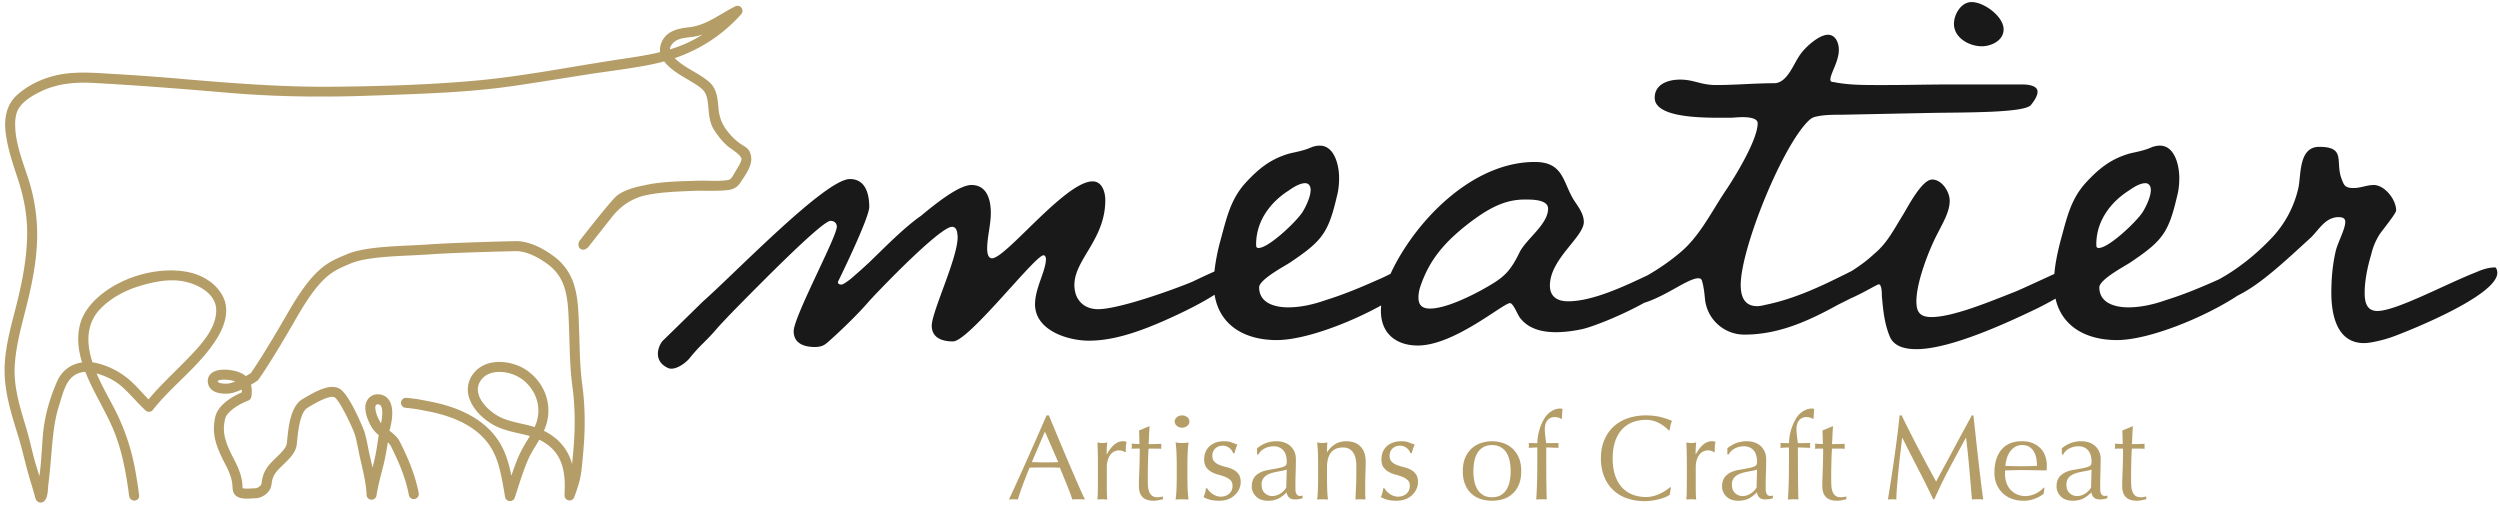
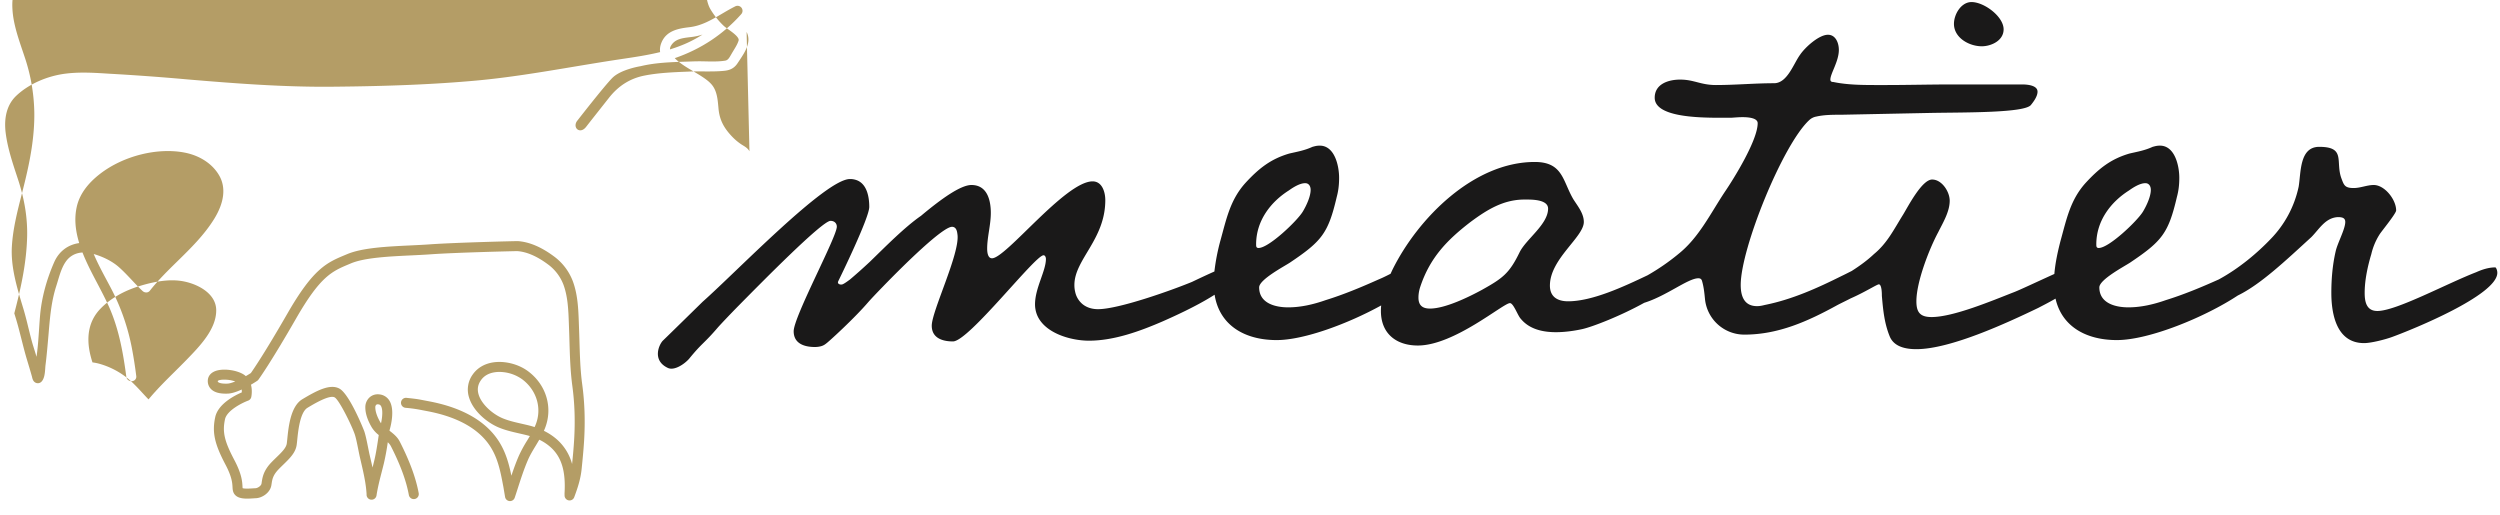
<svg xmlns="http://www.w3.org/2000/svg" width="170" height="35">
  <g fill="none" fill-rule="evenodd">
-     <path d="M70.163 31.426c.142 0 .289.003.441.009.153.005.3.008.442.008a23.736 23.736 0 00.915-.017l-.907-2.076-.891 2.076zm3.62 2.542a1.546 1.546 0 00-.216-.016h-.433c-.068 0-.14.005-.217.016a8.408 8.408 0 00-.155-.453 18.408 18.408 0 00-.216-.556l-.242-.588c-.081-.2-.158-.389-.229-.569a34.429 34.429 0 00-2.067 0c-.175.425-.333.83-.474 1.214a14.04 14.04 0 00-.32.952 2.629 2.629 0 00-.301-.016c-.11 0-.21.005-.303.016.441-.953.872-1.901 1.291-2.844.42-.942.842-1.901 1.267-2.877h.156a879.825 879.825 0 00.89 2.141 214.813 214.813 0 00.92 2.154c.139.319.264.604.376.854.112.25.203.441.274.572zm2.555-3.301a.73.73 0 00-.854.29c-.071.1-.126.22-.164.36a1.686 1.686 0 00-.057.445v.899c0 .365.001.644.004.837.003.194.012.35.029.47a3.213 3.213 0 00-.67 0c.016-.185.025-.437.028-.756.003-.318.004-.71.004-1.173v-.261c0-.212-.001-.458-.004-.736a26.951 26.951 0 00-.029-.956l.172.03a1.207 1.207 0 00.327 0l.172-.03a5.717 5.717 0 00-.041.793l.016.008c.322-.588.681-.882 1.079-.882a.79.79 0 01.127.008.67.67 0 01.134.04.923.923 0 00-.049.299 8.784 8.784 0 00-.008.363l-.057.041a.367.367 0 00-.16-.09m1.835-1.675c-.016.207-.028.41-.036.609-.008.199-.018.399-.029.6.06 0 .172 0 .335-.003.164-.003.34-.01.531-.02a.337.337 0 00-.008.089v.172c0 .038.003.065.008.081a5.604 5.604 0 00-.465-.016h-.4a2.624 2.624 0 00-.021.262c-.008.152-.016.333-.02.543a43.79 43.79 0 00-.017 1.271c0 .152.004.302.012.45.008.147.034.279.078.396a.641.641 0 00.196.282c.087.07.212.106.376.106a1.481 1.481 0 00.368-.057v.196a7.54 7.54 0 00-.307.061 1.47 1.47 0 01-.323.037c-.343 0-.596-.084-.76-.253-.163-.169-.245-.417-.245-.744 0-.147.003-.307.008-.478.005-.171.013-.36.02-.564a39.05 39.05 0 00.03-1.508h-.262a2.619 2.619 0 00-.294.016 1.361 1.361 0 00.016-.188.86.86 0 00-.016-.163c.245.016.425.025.539.025a9.957 9.957 0 01-.012-.41c-.003-.163-.01-.332-.02-.506l.678-.286h.04zm1.846 2.623c0-.245-.005-.502-.015-.772a7.476 7.476 0 00-.063-.756c.183.028.33.041.44.041.112 0 .259-.013.442-.04a7.48 7.48 0 00-.064.755c-.01.27-.015.527-.015.772v.85c0 .246.006.503.015.773.01.27.031.514.064.731a6.16 6.16 0 00-.882 0 6.52 6.52 0 00.063-.731c.01-.27.015-.527.015-.772v-.85zm-.137-2.95a.37.37 0 01.147-.294.533.533 0 01.353-.123c.137 0 .255.041.353.123a.37.37 0 01.147.294.371.371 0 01-.147.294.533.533 0 01-.353.123.533.533 0 01-.353-.123.371.371 0 01-.147-.294zm2.341 4.724a1.203 1.203 0 00.474.327.914.914 0 00.621.008.813.813 0 00.254-.139.647.647 0 00.176-.229.746.746 0 00.065-.318c0-.17-.048-.299-.143-.389a1.132 1.132 0 00-.356-.22 3.78 3.78 0 00-.465-.151 1.972 1.972 0 01-.467-.184 1.087 1.087 0 01-.355-.315c-.095-.13-.143-.31-.143-.54 0-.18.03-.344.09-.494.06-.15.147-.28.262-.388a1.23 1.23 0 01.424-.258c.17-.062.363-.094.58-.094.202 0 .373.028.512.082.139.055.27.104.396.147a1.847 1.847 0 00-.123.303 2.21 2.21 0 00-.073.277h-.098a.772.772 0 00-.254-.35.706.706 0 00-.465-.156.774.774 0 00-.245.04.685.685 0 00-.221.123.659.659 0 00-.229.524c0 .174.047.309.143.404.095.095.214.17.356.225.141.055.296.102.465.143.17.04.324.098.466.171.142.074.26.176.356.307.095.13.143.31.143.54 0 .157-.034.313-.102.465a1.352 1.352 0 01-.756.699c-.18.068-.385.102-.613.102-.251 0-.46-.025-.63-.073a1.977 1.977 0 01-.425-.172c.033-.07.067-.168.102-.29.036-.123.054-.225.054-.307h.097a.88.88 0 00.127.18m5.276-1.455c-.093.033-.2.06-.323.082a19.75 19.75 0 00-.371.07c-.126.024-.25.055-.373.094a1.19 1.19 0 00-.326.155.755.755 0 00-.23.245.737.737 0 00-.085.376c0 .256.074.45.22.58a.72.72 0 00.49.196c.208 0 .397-.057.57-.171.17-.115.303-.248.395-.4l.033-1.227zM85.48 30.48c.245-.186.472-.311.679-.377.207-.065.42-.097.637-.097.196 0 .376.028.54.085.163.057.302.14.416.245.115.107.205.235.27.385.066.15.098.314.098.494 0 .31-.005.62-.016.928-.011.308-.016.633-.016.977 0 .065.001.134.004.208a.598.598 0 00.037.196.37.37 0 00.093.143c.041.038.102.057.184.057a.884.884 0 00.086-.004.2.2 0 00.086-.028v.18a.993.993 0 01-.225.065c-.09.016-.19.024-.298.024-.175 0-.308-.045-.4-.135a.553.553 0 01-.164-.347 2.2 2.2 0 01-.58.433 1.6 1.6 0 01-.703.14c-.136 0-.27-.02-.4-.058a.922.922 0 01-.348-.188 1.028 1.028 0 01-.245-.315.91.91 0 01-.094-.42c0-.327.102-.581.306-.76.205-.18.486-.3.846-.36.294-.05.525-.091.69-.127.167-.035.29-.072.369-.11.079-.039.126-.084.143-.135a.678.678 0 00.024-.2c0-.137-.016-.267-.049-.393a.913.913 0 00-.155-.327.782.782 0 00-.278-.225.922.922 0 00-.417-.085 1.3 1.3 0 00-.609.147.967.967 0 00-.42.409h-.09v-.425zm6.513.264a.773.773 0 00-.653-.315c-.382 0-.661.118-.838.352-.177.234-.266.564-.266.99v.694c0 .245.004.502.012.772a8.2 8.2 0 00.053.731 4.283 4.283 0 00-.735 0 7.77 7.77 0 00.053-.731c.008-.27.012-.527.012-.772v-.85c0-.246-.004-.503-.012-.773a8.812 8.812 0 00-.053-.756c.152.028.275.04.367.04a.92.92 0 00.144-.011l.183-.029a8.745 8.745 0 00-.024.654h.017c.152-.234.334-.415.547-.543.213-.128.466-.193.76-.193.153 0 .307.022.462.066a1.099 1.099 0 01.728.658c.078.183.118.415.118.698 0 .235-.006.476-.016.724-.012.248-.017.51-.017.788v.532a7.413 7.413 0 00.017.498 3.497 3.497 0 00-.679 0c.011-.283.023-.574.037-.874.013-.3.02-.608.02-.924v-.498c0-.409-.079-.718-.237-.928m2.285 2.644a1.203 1.203 0 00.473.327.914.914 0 00.621.008.817.817 0 00.254-.139.647.647 0 00.176-.229.74.74 0 00.065-.318c0-.17-.048-.299-.143-.389a1.132 1.132 0 00-.355-.22 3.786 3.786 0 00-.466-.151 1.975 1.975 0 01-.466-.184 1.092 1.092 0 01-.356-.315c-.095-.13-.143-.31-.143-.54 0-.18.03-.344.09-.494.06-.15.148-.28.262-.388.114-.109.256-.195.425-.258.169-.062.362-.094.58-.094.202 0 .372.028.511.082.139.055.271.104.396.147a1.847 1.847 0 00-.122.303 2.25 2.25 0 00-.074.277h-.098a.772.772 0 00-.253-.35.707.707 0 00-.466-.156.774.774 0 00-.245.04.65.65 0 00-.45.646c0 .175.048.31.143.405.095.095.214.17.356.225.141.055.297.102.466.143.169.04.324.098.465.171.142.074.26.176.356.307.095.13.143.31.143.54 0 .157-.034.313-.102.465-.068.153-.166.29-.294.413a1.352 1.352 0 01-.462.286c-.18.068-.384.102-.613.102-.25 0-.46-.025-.63-.073a1.97 1.97 0 01-.424-.172 2.06 2.06 0 00.102-.29c.035-.123.053-.225.053-.307h.098a.86.86 0 00.127.18m5.912-1.348c0 .228.021.449.062.661.04.213.11.403.208.569.099.166.23.298.393.396.163.098.365.147.605.147s.44-.05.604-.147c.164-.098.295-.23.393-.396a1.76 1.76 0 00.208-.569 3.566 3.566 0 000-1.323 1.76 1.76 0 00-.208-.568 1.115 1.115 0 00-.393-.397 1.16 1.16 0 00-.604-.147c-.24 0-.442.05-.605.147-.164.098-.294.23-.393.397a1.76 1.76 0 00-.208.568 3.48 3.48 0 00-.061.661m-.72 0c0-.37.06-.685.176-.943a1.743 1.743 0 011.104-.981 2.357 2.357 0 011.417 0 1.75 1.75 0 011.1.98c.117.26.176.574.176.944 0 .371-.059.686-.176.945a1.68 1.68 0 01-1.1.969 2.634 2.634 0 01-1.417 0 1.674 1.674 0 01-1.104-.97c-.117-.258-.175-.573-.175-.944m6.244-3.677a.626.626 0 00-.306.07.63.63 0 00-.209.179.712.712 0 00-.118.258 1.258 1.258 0 00-.038.31c0 .098.01.24.03.425.018.185.041.362.069.531.141 0 .282 0 .42-.004.14-.003.28-.004.421-.004a.896.896 0 00-.012.245.864.864 0 00.012.082l-.42-.016a9.82 9.82 0 00-.421-.009c0 .595.001 1.184.004 1.77.003.585.012 1.176.028 1.77a.914.914 0 00-.18-.017h-.171c-.114 0-.234.005-.36.016.038-.593.06-1.18.066-1.76.005-.581.008-1.174.008-1.779a4.81 4.81 0 00-.294.009l-.295.016a.864.864 0 000-.327c.098 0 .198.001.299.004.1.003.197.004.29.004a3.47 3.47 0 01.417-1.573 1.74 1.74 0 01.294-.405c.098-.098.222-.185.372-.261a.996.996 0 01.462-.114c.06 0 .114.007.163.024-.006.109-.012.218-.02.327a4.363 4.363 0 00-.013.327l-.049.024a.83.83 0 00-.45-.122m7.597 5.414a2.193 2.193 0 01-.384.14 5.69 5.69 0 01-.502.11 3.73 3.73 0 01-1.774-.135 2.515 2.515 0 01-1.565-1.48 3.21 3.21 0 01-.225-1.238c0-.463.075-.876.225-1.238.15-.362.36-.669.63-.92.269-.25.592-.44.968-.572a3.78 3.78 0 011.242-.196c.36 0 .688.037.985.11.297.074.56.163.788.266-.043.077-.078.18-.106.31-.027.132-.049.24-.065.327l-.049.017a1.842 1.842 0 00-.23-.22 2.48 2.48 0 00-.342-.238 2.186 2.186 0 00-.441-.192 1.785 1.785 0 00-.54-.077c-.322 0-.62.052-.895.155a1.909 1.909 0 00-.72.478 2.237 2.237 0 00-.477.817c-.115.33-.172.72-.172 1.173 0 .453.057.843.172 1.173.114.33.274.602.478.817.204.216.444.375.72.478.274.104.572.155.894.155.196 0 .377-.024.544-.073a2.776 2.776 0 00.834-.397c.11-.078.205-.147.281-.208l.032.033-.073.482c-.05.044-.126.092-.233.143m3.074-3.109a.729.729 0 00-.854.29c-.071.1-.126.22-.164.36a1.672 1.672 0 00-.057.445v.899c0 .365.001.644.004.837.003.194.012.35.028.47a3.213 3.213 0 00-.67 0c.017-.185.026-.437.029-.756.003-.318.004-.71.004-1.173v-.261c0-.212-.001-.458-.004-.736a27.684 27.684 0 00-.028-.956l.17.03a1.206 1.206 0 00.328 0l.171-.03a5.572 5.572 0 00-.04.793l.016.008c.322-.588.68-.882 1.079-.882.049 0 .09.002.127.008a.65.65 0 01.134.04.923.923 0 00-.049.299 9.4 9.4 0 00-.008.363l-.057.041a.369.369 0 00-.16-.09m3.094 1.267c-.093.033-.2.06-.323.082-.122.022-.247.045-.372.07-.125.024-.25.055-.372.094a1.19 1.19 0 00-.327.155.755.755 0 00-.229.245.737.737 0 00-.086.376c0 .256.074.45.221.58.147.131.31.196.49.196.208 0 .397-.057.569-.171a1.31 1.31 0 00.396-.4l.033-1.227zm-2.019-1.454c.245-.186.472-.311.678-.377.207-.065.42-.097.638-.097.196 0 .376.028.54.085.163.057.302.14.416.245.115.107.204.235.27.385.065.15.098.314.098.494 0 .31-.005.62-.016.928a27.36 27.36 0 00-.017.977c0 .065.002.134.004.208a.607.607 0 00.037.196.37.37 0 00.094.143c.04.038.102.057.184.057a.88.88 0 00.086-.004.2.2 0 00.086-.028v.18a.988.988 0 01-.225.065c-.09.016-.19.024-.298.024-.175 0-.308-.045-.4-.135a.553.553 0 01-.164-.347c-.196.196-.39.34-.58.433-.191.093-.426.14-.703.14-.137 0-.27-.02-.4-.058a.917.917 0 01-.348-.188 1.028 1.028 0 01-.245-.315.906.906 0 01-.094-.42c0-.327.102-.581.306-.76.204-.18.486-.3.846-.36.294-.05.524-.091.69-.127a1.71 1.71 0 00.368-.11c.08-.039.127-.084.143-.135a.678.678 0 00.025-.2c0-.137-.016-.267-.05-.393a.913.913 0 00-.154-.327.782.782 0 00-.279-.225.922.922 0 00-.416-.085c-.218 0-.421.049-.609.147a.966.966 0 00-.42.409h-.09v-.425zm5.37-2.117a.626.626 0 00-.306.07.63.63 0 00-.209.179.717.717 0 00-.118.258 1.259 1.259 0 00-.037.31c0 .098.01.24.028.425.02.185.042.362.07.531.141 0 .282 0 .42-.004.14-.003.28-.004.422-.004a.898.898 0 00-.013.245.865.865 0 00.013.082l-.421-.016a9.82 9.82 0 00-.421-.009c0 .595.001 1.184.004 1.77.003.585.012 1.176.028 1.77a.914.914 0 00-.18-.017h-.171c-.114 0-.234.005-.36.016.038-.593.06-1.18.066-1.76.005-.581.008-1.174.008-1.779a4.81 4.81 0 00-.294.009l-.295.016a.987.987 0 00.017-.164.86.86 0 00-.017-.163c.098 0 .198.001.299.004.1.003.197.004.29.004 0-.158.016-.33.049-.514a3.505 3.505 0 01.368-1.06c.087-.16.185-.295.294-.404a1.45 1.45 0 01.372-.261.999.999 0 01.462-.114c.06 0 .114.007.163.024-.005.109-.012.218-.02.327a4.363 4.363 0 00-.013.327l-.049.024a.83.83 0 00-.45-.122m1.815.629c-.016.207-.028.41-.036.609-.009.199-.018.399-.03.6.06 0 .172 0 .336-.003.163-.003.34-.01.531-.02a.338.338 0 00-.008.089v.172c0 .038.003.065.008.081a5.568 5.568 0 00-.466-.016h-.4a2.683 2.683 0 00-.02.262c-.009.152-.016.333-.021.543a43.781 43.781 0 00-.016 1.271c0 .152.004.302.012.45.008.147.034.279.078.396a.633.633 0 00.196.282c.087.07.212.106.376.106a1.428 1.428 0 00.367-.057v.196a7.43 7.43 0 00-.306.061c-.112.025-.22.037-.323.037-.343 0-.597-.084-.76-.253-.163-.169-.245-.417-.245-.744 0-.147.002-.307.008-.478.005-.171.012-.36.02-.564a35.864 35.864 0 00.029-1.508h-.262a2.597 2.597 0 00-.294.016 1.36 1.36 0 00.017-.188.86.86 0 00-.017-.163c.245.016.425.025.54.025-.006-.11-.01-.246-.013-.41a11.08 11.08 0 00-.02-.506l.678-.286h.041zm5.807 1.512c.385.73.786 1.48 1.206 2.248a68.518 68.518 0 01.597-1.112c.136-.25.281-.522.437-.813a285.014 285.014 0 01.952-1.77l.441-.809h.107c.06.523.115 1.029.167 1.516a290.718 290.718 0 00.323 2.836c.054.46.114.917.18 1.37a1.145 1.145 0 00-.192-.017h-.384c-.063 0-.127.005-.192.017-.06-.725-.12-1.428-.18-2.11a60.77 60.77 0 00-.22-2.084h-.017c-.376.687-.745 1.37-1.108 2.048a31.254 31.254 0 00-1.034 2.13h-.073a68.716 68.716 0 00-1.026-2.065c-.357-.689-.715-1.393-1.075-2.113h-.016c-.038.339-.08.705-.127 1.1a63.532 63.532 0 00-.224 2.256c-.028.34-.041.62-.041.838a2.277 2.277 0 00-.286-.017c-.104 0-.2.005-.286.017.07-.442.144-.908.22-1.398a109.472 109.472 0 00.417-2.947c.06-.482.112-.94.155-1.377h.14c.375.774.755 1.526 1.14 2.256m7.057-.237a.9.9 0 00-.51.139 1.19 1.19 0 00-.344.347c-.09.14-.159.292-.205.458a2.404 2.404 0 00-.085.47l.527.016a17.583 17.583 0 001.083 0l.539-.016c0-.147-.012-.303-.037-.466a1.456 1.456 0 00-.147-.458.976.976 0 00-.307-.351c-.13-.093-.302-.14-.514-.14m-1.888 1.889c0-.67.16-1.196.478-1.578.319-.38.783-.572 1.393-.572.29 0 .539.045.748.135.21.09.386.21.528.36.141.15.246.326.314.527a2 2 0 01.102.646 3.153 3.153 0 01-.016.318l-.875-.016a45.4 45.4 0 00-.874-.008c-.18 0-.358.003-.536.008l-.535.016a.703.703 0 00-.008.123v.107c0 .212.031.41.094.596a1.308 1.308 0 00.715.797 1.453 1.453 0 00.94.074 1.921 1.921 0 00.642-.307 1.56 1.56 0 00.249-.229l.04.025-.048.4a2.27 2.27 0 01-.61.335 2.096 2.096 0 01-.755.14c-.295 0-.563-.046-.805-.136a1.76 1.76 0 01-1.038-1.001 1.997 1.997 0 01-.143-.76m6.604-.221c-.093.033-.2.06-.323.082-.123.022-.247.045-.372.07-.126.024-.25.055-.372.094a1.19 1.19 0 00-.327.155.755.755 0 00-.229.245.737.737 0 00-.086.376c0 .256.074.45.221.58.147.131.31.196.49.196.207 0 .397-.057.569-.171a1.31 1.31 0 00.396-.4l.033-1.227zm-2.02-1.454c.246-.186.472-.311.679-.377.207-.065.42-.097.638-.097.196 0 .376.028.54.085.163.057.302.14.416.245a1.164 1.164 0 01.367.879c0 .31-.005.62-.016.928-.01.308-.016.633-.016.977 0 .065.001.134.004.208a.607.607 0 00.037.196.37.37 0 00.094.143c.04.038.102.057.184.057a.88.88 0 00.086-.004.2.2 0 00.085-.028v.18a.988.988 0 01-.224.065c-.09.016-.19.024-.299.024-.174 0-.308-.045-.4-.135a.553.553 0 01-.164-.347c-.196.196-.39.34-.58.433-.19.093-.425.14-.703.14-.136 0-.27-.02-.4-.058a.917.917 0 01-.347-.188 1.028 1.028 0 01-.246-.315.906.906 0 01-.094-.42c0-.327.102-.581.307-.76.204-.18.486-.3.846-.36.294-.05.524-.091.69-.127.166-.035.289-.072.368-.11.08-.039.127-.084.143-.135a.678.678 0 00.025-.2 1.54 1.54 0 00-.05-.393.913.913 0 00-.155-.327.782.782 0 00-.278-.225.922.922 0 00-.416-.085c-.218 0-.421.049-.61.147a.966.966 0 00-.42.409h-.09v-.425zm4.831-1.488c-.016.207-.028.41-.037.609-.008.199-.018.399-.028.6.06 0 .171 0 .335-.003.163-.003.34-.01.531-.02a.338.338 0 00-.008.089v.172c0 .038.003.065.008.081a5.568 5.568 0 00-.466-.016h-.4a2.683 2.683 0 00-.02.262c-.009.152-.016.333-.021.543a43.781 43.781 0 00-.017 1.271c0 .152.005.302.013.45.008.147.034.279.077.396.044.117.11.211.197.282.087.07.212.106.375.106a1.412 1.412 0 00.368-.057v.196a7.43 7.43 0 00-.306.061c-.112.025-.22.037-.323.037-.343 0-.597-.084-.76-.253-.164-.169-.245-.417-.245-.744 0-.147.002-.307.008-.478.005-.171.012-.36.02-.564a35.864 35.864 0 00.029-1.508h-.262a2.597 2.597 0 00-.294.016 1.36 1.36 0 00.016-.188.86.86 0 00-.016-.163c.245.016.425.025.54.025-.006-.11-.01-.246-.013-.41-.003-.163-.01-.332-.02-.506l.678-.286h.041z" fill="#B49D66" />
    <path d="M134.763 3.147c.618 0 1.483-.37 1.483-1.153 0-.865-1.318-1.854-2.183-1.854-.7 0-1.194.824-1.194 1.483 0 .947 1.03 1.524 1.894 1.524m7.786 13.47c0-1.607.988-2.884 2.224-3.666.288-.206.742-.495 1.112-.495.247 0 .371.206.371.453 0 .453-.288 1.072-.535 1.483-.371.618-2.307 2.471-3.007 2.471-.165 0-.165-.123-.165-.246m-39.215.535c-.7 1.442-1.153 1.771-2.554 2.554-.906.494-2.512 1.277-3.542 1.277-.494 0-.783-.206-.783-.742 0-.247.042-.494.124-.741.659-1.977 1.813-3.172 3.419-4.408 1.112-.823 2.224-1.523 3.666-1.523h.165c.494 0 1.441.04 1.441.617 0 1.071-1.483 2.06-1.936 2.966m-17.918-.535c0-1.607.989-2.884 2.224-3.666.289-.206.742-.495 1.113-.495.247 0 .37.206.37.453 0 .453-.288 1.072-.535 1.483-.37.618-2.307 2.471-3.007 2.471-.165 0-.165-.123-.165-.246m84.277 1.565c-.493 0-.947.165-1.317.33-2.019.782-5.438 2.635-6.714 2.635-.742 0-.865-.617-.865-1.235 0-.865.205-1.812.453-2.636a4.35 4.35 0 01.576-1.36c.165-.247 1.112-1.4 1.112-1.606 0-.741-.782-1.73-1.524-1.73-.453 0-.905.206-1.359.206-.577 0-.659-.165-.824-.618-.453-1.154.33-2.183-1.524-2.183-1.36 0-1.235 1.771-1.4 2.718a7.256 7.256 0 01-1.895 3.543c-.865.906-2.1 1.976-3.54 2.759h-.003c-1.194.536-2.389 1.03-3.584 1.401-.823.289-1.688.494-2.553.494-.906 0-1.977-.288-1.977-1.359 0-.535 1.73-1.441 2.1-1.689 2.142-1.441 2.596-1.977 3.172-4.448.124-.453.165-.865.165-1.319 0-.782-.288-2.182-1.318-2.182-.206 0-.33.04-.494.082-.536.247-1.03.33-1.565.453-1.278.37-2.101 1.03-3.008 2.018-1.03 1.154-1.276 2.43-1.689 3.913-.191.736-.357 1.495-.422 2.261-1.101.497-2.376 1.1-2.75 1.24-1.482.577-4.118 1.69-5.601 1.69-.783 0-1.03-.33-1.03-1.072 0-1.317.865-3.542 1.483-4.696.329-.658.782-1.4.782-2.141 0-.618-.535-1.442-1.194-1.442-.7 0-1.648 1.854-1.977 2.39-.618.988-1.072 1.935-1.978 2.677-.465.44-.982.81-1.515 1.151-.268.134-.511.26-.668.332-1.648.823-3.378 1.606-5.231 1.977-.165.04-.33.082-.536.082-.865 0-1.112-.659-1.112-1.442 0-2.471 2.842-9.515 4.655-11.204a.94.94 0 01.494-.247c.535-.123 1.153-.123 1.73-.123l6.096-.124c2.389-.041 6.302 0 6.755-.535.165-.206.453-.577.453-.907 0-.453-.741-.494-1.07-.494h-4.696c-1.524 0-3.048.041-4.573.041h-.494c-.988 0-2.06 0-3.048-.206-.124 0-.206-.04-.206-.164 0-.412.577-1.236.577-2.019 0-.453-.206-1.03-.741-1.03-.618 0-1.565.865-1.895 1.36-.453.618-.866 1.936-1.771 1.936-1.318 0-2.637.123-3.955.123-1.03 0-1.483-.37-2.43-.37-.783 0-1.73.288-1.73 1.235 0 1.277 2.8 1.36 4.407 1.36h.742c.164 0 .494-.041.823-.041.495 0 1.03.082 1.03.411 0 1.154-1.606 3.749-2.224 4.655-.988 1.483-1.771 3.13-3.172 4.243a14.9 14.9 0 01-2.094 1.444c-1.581.75-3.737 1.768-5.402 1.768-.7 0-1.236-.288-1.236-1.07 0-1.813 2.306-3.296 2.306-4.326 0-.576-.411-1.07-.7-1.523-.741-1.236-.7-2.555-2.636-2.555-4.16 0-7.95 3.831-9.68 7.333-.042.088-.083.178-.124.269-.272.139-.544.275-.824.39-1.194.535-2.388 1.03-3.583 1.4-.824.289-1.689.494-2.554.494-.906 0-1.977-.288-1.977-1.359 0-.535 1.73-1.441 2.101-1.689 2.142-1.441 2.595-1.977 3.172-4.448.123-.453.164-.865.164-1.319 0-.782-.288-2.182-1.318-2.182-.206 0-.33.04-.494.082-.536.247-1.03.33-1.565.453-1.277.37-2.101 1.03-3.007 2.018-1.03 1.154-1.277 2.43-1.69 3.913a14.147 14.147 0 00-.406 2.093c-.551.244-1.13.52-1.528.709-1.401.577-4.984 1.853-6.385 1.853-.405 0-.746-.11-1.01-.308a1.474 1.474 0 01-.54-.85 1.949 1.949 0 01-.057-.49c0-1.73 2.101-3.089 2.101-5.766 0-.536-.206-1.277-.865-1.277-1.853 0-5.89 5.231-6.838 5.231-.288 0-.33-.412-.33-.659 0-.782.248-1.606.248-2.43 0-.865-.247-1.895-1.318-1.895-.726 0-2.023.918-3.413 2.082l-.013.012c-1.11.764-2.424 2.103-3.497 3.142a35.904 35.904 0 01-1.336 1.19c-.007.005-.014.012-.021.016-.23.167-.357.257-.477.309-.133.057-.383-.013-.305-.192a.408.408 0 01.007-.019c.137-.278 2.108-4.31 2.108-5.05 0-.7-.162-1.508-.791-1.792a1.277 1.277 0 00-.527-.103c-1.659 0-7.716 6.314-10.012 8.344 0 0-2.442 2.395-2.696 2.636-.253.241-.777 1.344.33 1.864.432.204 1.112-.247 1.441-.617.907-1.113 1.024-1.036 1.972-2.149.217-.242.769-.828 1.45-1.52 1.514-1.532 5.63-5.715 6.197-5.715.288 0 .43.19.43.396 0 .698-2.934 6.123-2.934 7.111 0 .824.7 1.071 1.442 1.071a1.62 1.62 0 00.366-.04.908.908 0 00.389-.188c.142-.087 1.94-1.726 2.887-2.838.167-.188.533-.579 1.007-1.064l.002-.003c1.495-1.542 4.049-4.04 4.676-4.04.077 0 .139.022.187.061.14.105.164.324.183.474.166 1.283-1.75 5.2-1.75 6.189 0 .824.701 1.07 1.443 1.07 1.07 0 5.58-5.859 6.157-5.859.123 0 .164.165.164.248 0 .823-.741 1.977-.741 3.089 0 .126.012.247.034.362.103.558.447.993.904 1.318.776.553 1.886.791 2.728.791 1.73 0 3.502-.659 5.025-1.318.649-.288 2.276-1.01 3.52-1.807.326 2.054 2.008 3.084 4.223 3.084 1.868 0 4.886-1.13 7.104-2.356a4.169 4.169 0 00-.018.378c0 1.525 1.03 2.348 2.512 2.348 2.472 0 5.808-2.883 6.261-2.883.247 0 .536.865.742 1.07.576.701 1.483.907 2.388.907.578 0 1.195-.082 1.772-.206.722-.158 2.64-.909 4.23-1.792 1.513-.469 2.983-1.668 3.679-1.668.123 0 .206.041.247.165.123.412.165.824.205 1.236a2.687 2.687 0 002.678 2.43c2.307 0 4.325-.906 6.343-2.018.256-.134.567-.28.887-.446.957-.418 1.79-.955 1.915-.955.206 0 .206.659.206.783.082.947.165 1.853.535 2.76.289.7 1.071.865 1.813.865 2.307 0 6.137-1.772 8.279-2.802.267-.14.712-.363 1.182-.636.423 1.878 2.054 2.82 4.173 2.82 2.209 0 6.025-1.58 8.223-3.032 1.536-.745 3.224-2.345 5-3.97.535-.536.947-1.319 1.812-1.36.33 0 .494.082.494.33 0 .494-.535 1.441-.658 2.018-.207.906-.289 1.853-.289 2.801 0 1.483.371 3.419 2.224 3.419.495 0 1.442-.248 1.895-.412 1.36-.495 7.167-2.843 7.167-4.367 0-.123-.04-.288-.124-.37" fill="#1A1919" />
-     <path d="M45.626 3.113c.274-.463.755-.52 1.312-.588l.126-.015a3.81 3.81 0 00.708-.16 8.297 8.297 0 01-1.225.65 9.86 9.86 0 01-.988.358.462.462 0 01.067-.245M10.1 27.159c-.142-.145-.281-.296-.417-.443-.347-.377-.706-.766-1.126-1.083a5.4 5.4 0 00-1.811-.9 3.372 3.372 0 00-.458-.09c-.054-.165-.1-.33-.141-.498-.312-1.298-.082-2.358.682-3.15.663-.688 1.6-1.228 2.711-1.56 1.255-.377 2.224-.465 3.05-.28.976.217 2.116.86 2.113 1.952-.002 1.282-1.104 2.418-2.002 3.344-.27.278-.545.551-.82.824-.604.598-1.225 1.214-1.781 1.884m40.863-16.87c-.1-.197-.292-.312-.446-.405l-.112-.07a3.721 3.721 0 01-.63-.533c-.574-.604-.839-1.143-.913-1.86l-.018-.194c-.042-.461-.09-.983-.38-1.388-.181-.25-.442-.437-.672-.592-.21-.141-.433-.273-.657-.405-.445-.261-.904-.531-1.252-.888 1.778-.612 3.293-1.613 4.517-2.987a.34.34 0 00-.409-.532c-.31.155-.609.331-.898.501-.715.42-1.391.818-2.21.913-.784.09-1.577.247-1.906 1.054-.093.227-.116.44-.088.64-.844.207-1.712.337-2.61.47l-.158.024c-1.046.157-2.108.335-3.136.506-2.166.362-4.407.737-6.621.938-2.777.25-5.788.38-9.763.416-3.299.032-6.609-.223-9.718-.485l-.094-.008a160.03 160.03 0 00-5.384-.393c-.956-.061-1.944-.125-2.915-.007-1.295.156-2.567.725-3.4 1.524-.6.576-.843 1.454-.7 2.54.13.992.444 1.946.749 2.87l.09.274c.445 1.358.646 2.627.616 3.88-.042 1.73-.404 3.372-.754 4.752l-.119.463c-.326 1.265-.664 2.575-.66 3.908.005 1.454.436 2.854.854 4.208l.111.361c.125.409.255.92.38 1.413.122.479.248.974.37 1.376.114.375.226.75.333 1.128l.013.052c.027.117.068.293.229.38a.343.343 0 00.404-.055c.216-.21.243-.61.265-.933.006-.079.01-.15.018-.208.077-.583.151-1.457.206-2.094l.021-.255c.097-1.122.195-2.056.5-3.01.036-.11.07-.227.106-.345.173-.58.368-1.238.8-1.608.242-.207.544-.321.881-.34a14 14 0 00.11.27c.268.633.591 1.247.904 1.84.281.535.572 1.087.818 1.646.663 1.509.944 3.146 1.148 4.69a.349.349 0 00.216.28.353.353 0 00.347-.04.304.304 0 00.113-.289 29.717 29.717 0 00-.298-1.9 14.777 14.777 0 00-1.374-3.977c-.11-.211-.223-.423-.337-.636-.31-.579-.625-1.17-.883-1.78.667.193 1.265.502 1.693.875.313.274.606.586.89.887.237.253.482.514.743.757a.36.36 0 00.27.094.304.304 0 00.22-.116c.562-.717 1.233-1.375 1.883-2.011.894-.876 1.818-1.782 2.493-2.874.686-1.112.807-2.126.35-2.934-.45-.797-1.311-1.37-2.362-1.574-1.845-.356-4.145.218-5.725 1.427-.884.676-1.425 1.436-1.608 2.258-.167.746-.115 1.545.166 2.467-.761.107-1.372.557-1.699 1.295-.525 1.19-.858 2.441-.961 3.616-.023.262-.045.575-.066.9-.037.541-.074 1.1-.126 1.524l-.018.148-.031.252c-.076-.249-.152-.498-.23-.747-.109-.351-.22-.809-.33-1.25a25.5 25.5 0 00-.302-1.162l-.092-.304c-.396-1.312-.805-2.669-.723-4.05.07-1.195.373-2.377.664-3.52.09-.353.18-.707.264-1.062.295-1.241.628-2.883.596-4.572a12.408 12.408 0 00-.648-3.7 51.274 51.274 0 00-.16-.477c-.303-.896-.616-1.822-.675-2.75-.028-.446-.026-1.01.24-1.429.342-.54 1.023-.911 1.506-1.144 1.269-.612 2.613-.626 3.64-.569 3.212.175 6.414.436 9.123.668 3.026.259 6.235.32 9.812.186l.987-.035c2.83-.101 5.757-.206 8.625-.628 1.279-.188 2.555-.391 3.832-.594l.944-.15c.531-.085 1.066-.16 1.6-.235.975-.137 1.982-.278 2.961-.477.29-.059.574-.127.852-.204.376.51 1.041.9 1.518 1.181.103.06.199.117.284.169l.102.063c.24.147.49.3.69.486.288.27.35.655.392 1.058l.021.222c.042.464.09.989.344 1.411.249.412.556.795.89 1.107.08.075.195.157.328.251.28.2.751.535.684.752-.071.229-.2.44-.338.665-.051.085-.103.17-.151.255l-.026.044c-.13.23-.218.372-.4.402-.422.068-.88.059-1.324.05a13.404 13.404 0 00-.776-.002l-.498.017c-1.05.033-2.137.067-3.144.31-.054.008-1.352.221-1.925.795-.532.532-2.255 2.744-2.37 2.892-.121.139-.165.315-.113.46.04.114.133.193.247.211.09.016.265.004.45-.233.345-.445 1.521-1.93 1.522-1.933.661-.855 1.468-1.364 2.467-1.557.943-.184 1.939-.224 2.901-.263l.18-.008c.302-.012.607-.01.914-.007.47.002.958.006 1.433-.045.41-.044.685-.207.892-.53l.13-.195c.365-.549.821-1.232.474-1.914" fill="#B49D66" />
+     <path d="M45.626 3.113c.274-.463.755-.52 1.312-.588l.126-.015a3.81 3.81 0 00.708-.16 8.297 8.297 0 01-1.225.65 9.86 9.86 0 01-.988.358.462.462 0 01.067-.245M10.1 27.159c-.142-.145-.281-.296-.417-.443-.347-.377-.706-.766-1.126-1.083a5.4 5.4 0 00-1.811-.9 3.372 3.372 0 00-.458-.09c-.054-.165-.1-.33-.141-.498-.312-1.298-.082-2.358.682-3.15.663-.688 1.6-1.228 2.711-1.56 1.255-.377 2.224-.465 3.05-.28.976.217 2.116.86 2.113 1.952-.002 1.282-1.104 2.418-2.002 3.344-.27.278-.545.551-.82.824-.604.598-1.225 1.214-1.781 1.884m40.863-16.87c-.1-.197-.292-.312-.446-.405l-.112-.07a3.721 3.721 0 01-.63-.533c-.574-.604-.839-1.143-.913-1.86l-.018-.194c-.042-.461-.09-.983-.38-1.388-.181-.25-.442-.437-.672-.592-.21-.141-.433-.273-.657-.405-.445-.261-.904-.531-1.252-.888 1.778-.612 3.293-1.613 4.517-2.987a.34.34 0 00-.409-.532c-.31.155-.609.331-.898.501-.715.42-1.391.818-2.21.913-.784.09-1.577.247-1.906 1.054-.093.227-.116.44-.088.64-.844.207-1.712.337-2.61.47l-.158.024c-1.046.157-2.108.335-3.136.506-2.166.362-4.407.737-6.621.938-2.777.25-5.788.38-9.763.416-3.299.032-6.609-.223-9.718-.485l-.094-.008a160.03 160.03 0 00-5.384-.393c-.956-.061-1.944-.125-2.915-.007-1.295.156-2.567.725-3.4 1.524-.6.576-.843 1.454-.7 2.54.13.992.444 1.946.749 2.87l.09.274c.445 1.358.646 2.627.616 3.88-.042 1.73-.404 3.372-.754 4.752l-.119.463l.111.361c.125.409.255.92.38 1.413.122.479.248.974.37 1.376.114.375.226.75.333 1.128l.013.052c.027.117.068.293.229.38a.343.343 0 00.404-.055c.216-.21.243-.61.265-.933.006-.079.01-.15.018-.208.077-.583.151-1.457.206-2.094l.021-.255c.097-1.122.195-2.056.5-3.01.036-.11.07-.227.106-.345.173-.58.368-1.238.8-1.608.242-.207.544-.321.881-.34a14 14 0 00.11.27c.268.633.591 1.247.904 1.84.281.535.572 1.087.818 1.646.663 1.509.944 3.146 1.148 4.69a.349.349 0 00.216.28.353.353 0 00.347-.04.304.304 0 00.113-.289 29.717 29.717 0 00-.298-1.9 14.777 14.777 0 00-1.374-3.977c-.11-.211-.223-.423-.337-.636-.31-.579-.625-1.17-.883-1.78.667.193 1.265.502 1.693.875.313.274.606.586.89.887.237.253.482.514.743.757a.36.36 0 00.27.094.304.304 0 00.22-.116c.562-.717 1.233-1.375 1.883-2.011.894-.876 1.818-1.782 2.493-2.874.686-1.112.807-2.126.35-2.934-.45-.797-1.311-1.37-2.362-1.574-1.845-.356-4.145.218-5.725 1.427-.884.676-1.425 1.436-1.608 2.258-.167.746-.115 1.545.166 2.467-.761.107-1.372.557-1.699 1.295-.525 1.19-.858 2.441-.961 3.616-.023.262-.045.575-.066.9-.037.541-.074 1.1-.126 1.524l-.018.148-.031.252c-.076-.249-.152-.498-.23-.747-.109-.351-.22-.809-.33-1.25a25.5 25.5 0 00-.302-1.162l-.092-.304c-.396-1.312-.805-2.669-.723-4.05.07-1.195.373-2.377.664-3.52.09-.353.18-.707.264-1.062.295-1.241.628-2.883.596-4.572a12.408 12.408 0 00-.648-3.7 51.274 51.274 0 00-.16-.477c-.303-.896-.616-1.822-.675-2.75-.028-.446-.026-1.01.24-1.429.342-.54 1.023-.911 1.506-1.144 1.269-.612 2.613-.626 3.64-.569 3.212.175 6.414.436 9.123.668 3.026.259 6.235.32 9.812.186l.987-.035c2.83-.101 5.757-.206 8.625-.628 1.279-.188 2.555-.391 3.832-.594l.944-.15c.531-.085 1.066-.16 1.6-.235.975-.137 1.982-.278 2.961-.477.29-.059.574-.127.852-.204.376.51 1.041.9 1.518 1.181.103.06.199.117.284.169l.102.063c.24.147.49.3.69.486.288.27.35.655.392 1.058l.021.222c.042.464.09.989.344 1.411.249.412.556.795.89 1.107.08.075.195.157.328.251.28.2.751.535.684.752-.071.229-.2.44-.338.665-.051.085-.103.17-.151.255l-.026.044c-.13.23-.218.372-.4.402-.422.068-.88.059-1.324.05a13.404 13.404 0 00-.776-.002l-.498.017c-1.05.033-2.137.067-3.144.31-.054.008-1.352.221-1.925.795-.532.532-2.255 2.744-2.37 2.892-.121.139-.165.315-.113.46.04.114.133.193.247.211.09.016.265.004.45-.233.345-.445 1.521-1.93 1.522-1.933.661-.855 1.468-1.364 2.467-1.557.943-.184 1.939-.224 2.901-.263l.18-.008c.302-.012.607-.01.914-.007.47.002.958.006 1.433-.045.41-.044.685-.207.892-.53l.13-.195c.365-.549.821-1.232.474-1.914" fill="#B49D66" />
    <path d="M15.245 25.816c-.216 0-.39.032-.439.094.003.047.018.061.028.07.022.022.154.126.63.106.139-.005.327-.063.532-.148a2.325 2.325 0 00-.75-.122m10.44 1.676a.147.147 0 00-.103.036.22.22 0 00-.062.163c-.002.284.121.65.347 1.03a.844.844 0 00.042.062c.094-.43.137-.965-.015-1.19-.03-.046-.074-.09-.187-.1a.166.166 0 00-.021 0m8.272-2.202a2.1 2.1 0 00-.334.026c-.407.065-.717.246-.922.539-.21.298-.262.613-.16.962.205.702.999 1.362 1.642 1.627.406.168.833.265 1.284.368.154.035.307.07.46.107.146.036.288.077.425.121l.065-.15c.45-1.11.083-2.356-.911-3.1a2.693 2.693 0 00-1.55-.5m.722 8.784c-.01 0-.02 0-.029-.002a.34.34 0 01-.307-.287l-.111-.659c-.245-1.305-.456-2.432-1.405-3.404-.835-.856-2.105-1.45-3.775-1.765l-.33-.063a9.647 9.647 0 00-1.144-.164.34.34 0 11.072-.676c.677.072.737.083 1.2.172l.329.063c1.809.342 3.2 1 4.135 1.958.914.937 1.231 1.987 1.459 3.1.15-.45.312-.901.502-1.34a8.81 8.81 0 01.574-1.057l.18-.299a5.733 5.733 0 00-.265-.072c-.148-.037-.298-.07-.447-.105-.459-.104-.934-.212-1.392-.401-.784-.323-1.756-1.108-2.036-2.065a1.751 1.751 0 01.256-1.544c.31-.442.785-.725 1.372-.82.796-.126 1.737.11 2.396.603 1.246.93 1.702 2.497 1.135 3.897-.02.051-.042.101-.064.15.338.166.638.366.903.603a3.41 3.41 0 011.014 1.655c.055-.54.105-1.072.137-1.606.08-1.306.04-2.521-.122-3.715-.134-.997-.164-2.009-.193-2.988a67.854 67.854 0 00-.029-.898l-.011-.309c-.032-.916-.065-1.863-.373-2.688a3.073 3.073 0 00-1.066-1.383c-.738-.547-1.436-.847-2.075-.89-.11 0-4.137.092-5.901.218-.414.03-.861.051-1.32.073-1.477.071-3.151.15-4.084.542l-.114.048c-1.18.494-1.96.82-3.619 3.704-1.757 3.058-2.529 4.114-2.56 4.157a.338.338 0 01-.086.081 8.272 8.272 0 01-.421.261c.111.412.028.81.022.837a.34.34 0 01-.215.246c-.367.134-1.441.655-1.572 1.266-.186.866-.043 1.486.634 2.77.511.965.539 1.485.555 1.796.003.04.005.09.009.12.137.051.527.025.68.015.07-.004.133-.009.187-.01.17-.007.391-.17.416-.306l.018-.113c.047-.308.117-.774.639-1.322.12-.127.244-.246.363-.362.353-.342.657-.638.7-.938.011-.077.021-.18.034-.302.084-.834.225-2.23 1.025-2.71.96-.576 1.876-1.066 2.513-.726.706.376 1.688 2.875 1.696 2.9.099.296.187.739.265 1.13.035.177.068.341.098.472l.074.32c.042.181.085.365.126.55.038-.15.076-.3.112-.449.128-.526.216-1.122.301-1.698l.01-.064a1.98 1.98 0 01-.47-.513c-.205-.343-.448-.862-.443-1.385a.9.9 0 01.284-.658.827.827 0 01.641-.21.898.898 0 01.693.398c.421.627.101 1.8.034 2.025l-.008.05c.27.207.539.426.696.736.679 1.33 1.1 2.479 1.29 3.512a.34.34 0 11-.67.122c-.177-.967-.577-2.055-1.225-3.326a.997.997 0 00-.208-.26 16.83 16.83 0 01-.264 1.432c-.048.194-.097.389-.147.582-.136.526-.275 1.07-.356 1.608a.34.34 0 01-.674-.087c-.042-.742-.209-1.456-.384-2.212l-.075-.321c-.031-.136-.065-.308-.102-.492-.074-.37-.157-.79-.243-1.047-.186-.557-1.053-2.343-1.37-2.515-.352-.187-1.398.44-1.845.709-.507.305-.636 1.581-.698 2.195a8.933 8.933 0 01-.037.33c-.076.53-.476.918-.9 1.33-.113.11-.23.223-.344.343-.374.393-.417.678-.459.955a5.15 5.15 0 01-.021.132c-.09.497-.621.848-1.06.864a2.945 2.945 0 00-.167.01c-.449.029-1.007.065-1.268-.27-.126-.161-.135-.338-.144-.508-.014-.255-.037-.681-.477-1.515-.75-1.417-.919-2.202-.699-3.229.194-.905 1.327-1.478 1.806-1.684a1.307 1.307 0 00-.005-.196c-.322.147-.664.267-.943.279-.534.021-.905-.076-1.133-.299a.766.766 0 01-.23-.578c.006-.263.15-.48.407-.61.55-.281 1.6-.117 2.074.214.038.027.072.054.105.083a7.24 7.24 0 00.342-.208c.167-.237.953-1.381 2.485-4.045 1.773-3.084 2.685-3.466 3.946-3.993l.113-.047c1.043-.438 2.706-.518 4.314-.595.454-.022.896-.042 1.304-.072 1.712-.122 5.912-.226 5.998-.22.77.054 1.588.399 2.432 1.024a3.746 3.746 0 011.298 1.692c.347.929.381 1.932.415 2.901l.011.307c.012.301.021.603.03.905.028.96.057 1.954.187 2.915.168 1.24.209 2.498.127 3.848-.04.64-.102 1.271-.168 1.915-.068.652-.25 1.233-.501 1.903a.339.339 0 01-.658-.113l-.003-.129c.092-1.522-.202-2.488-.952-3.159a3.295 3.295 0 00-.764-.506c-.08.137-.16.271-.24.404-.2.33-.388.64-.532.974-.274.633-.49 1.306-.7 1.958-.065.202-.13.405-.198.607a.34.34 0 01-.322.233" fill="#B49D66" />
  </g>
</svg>